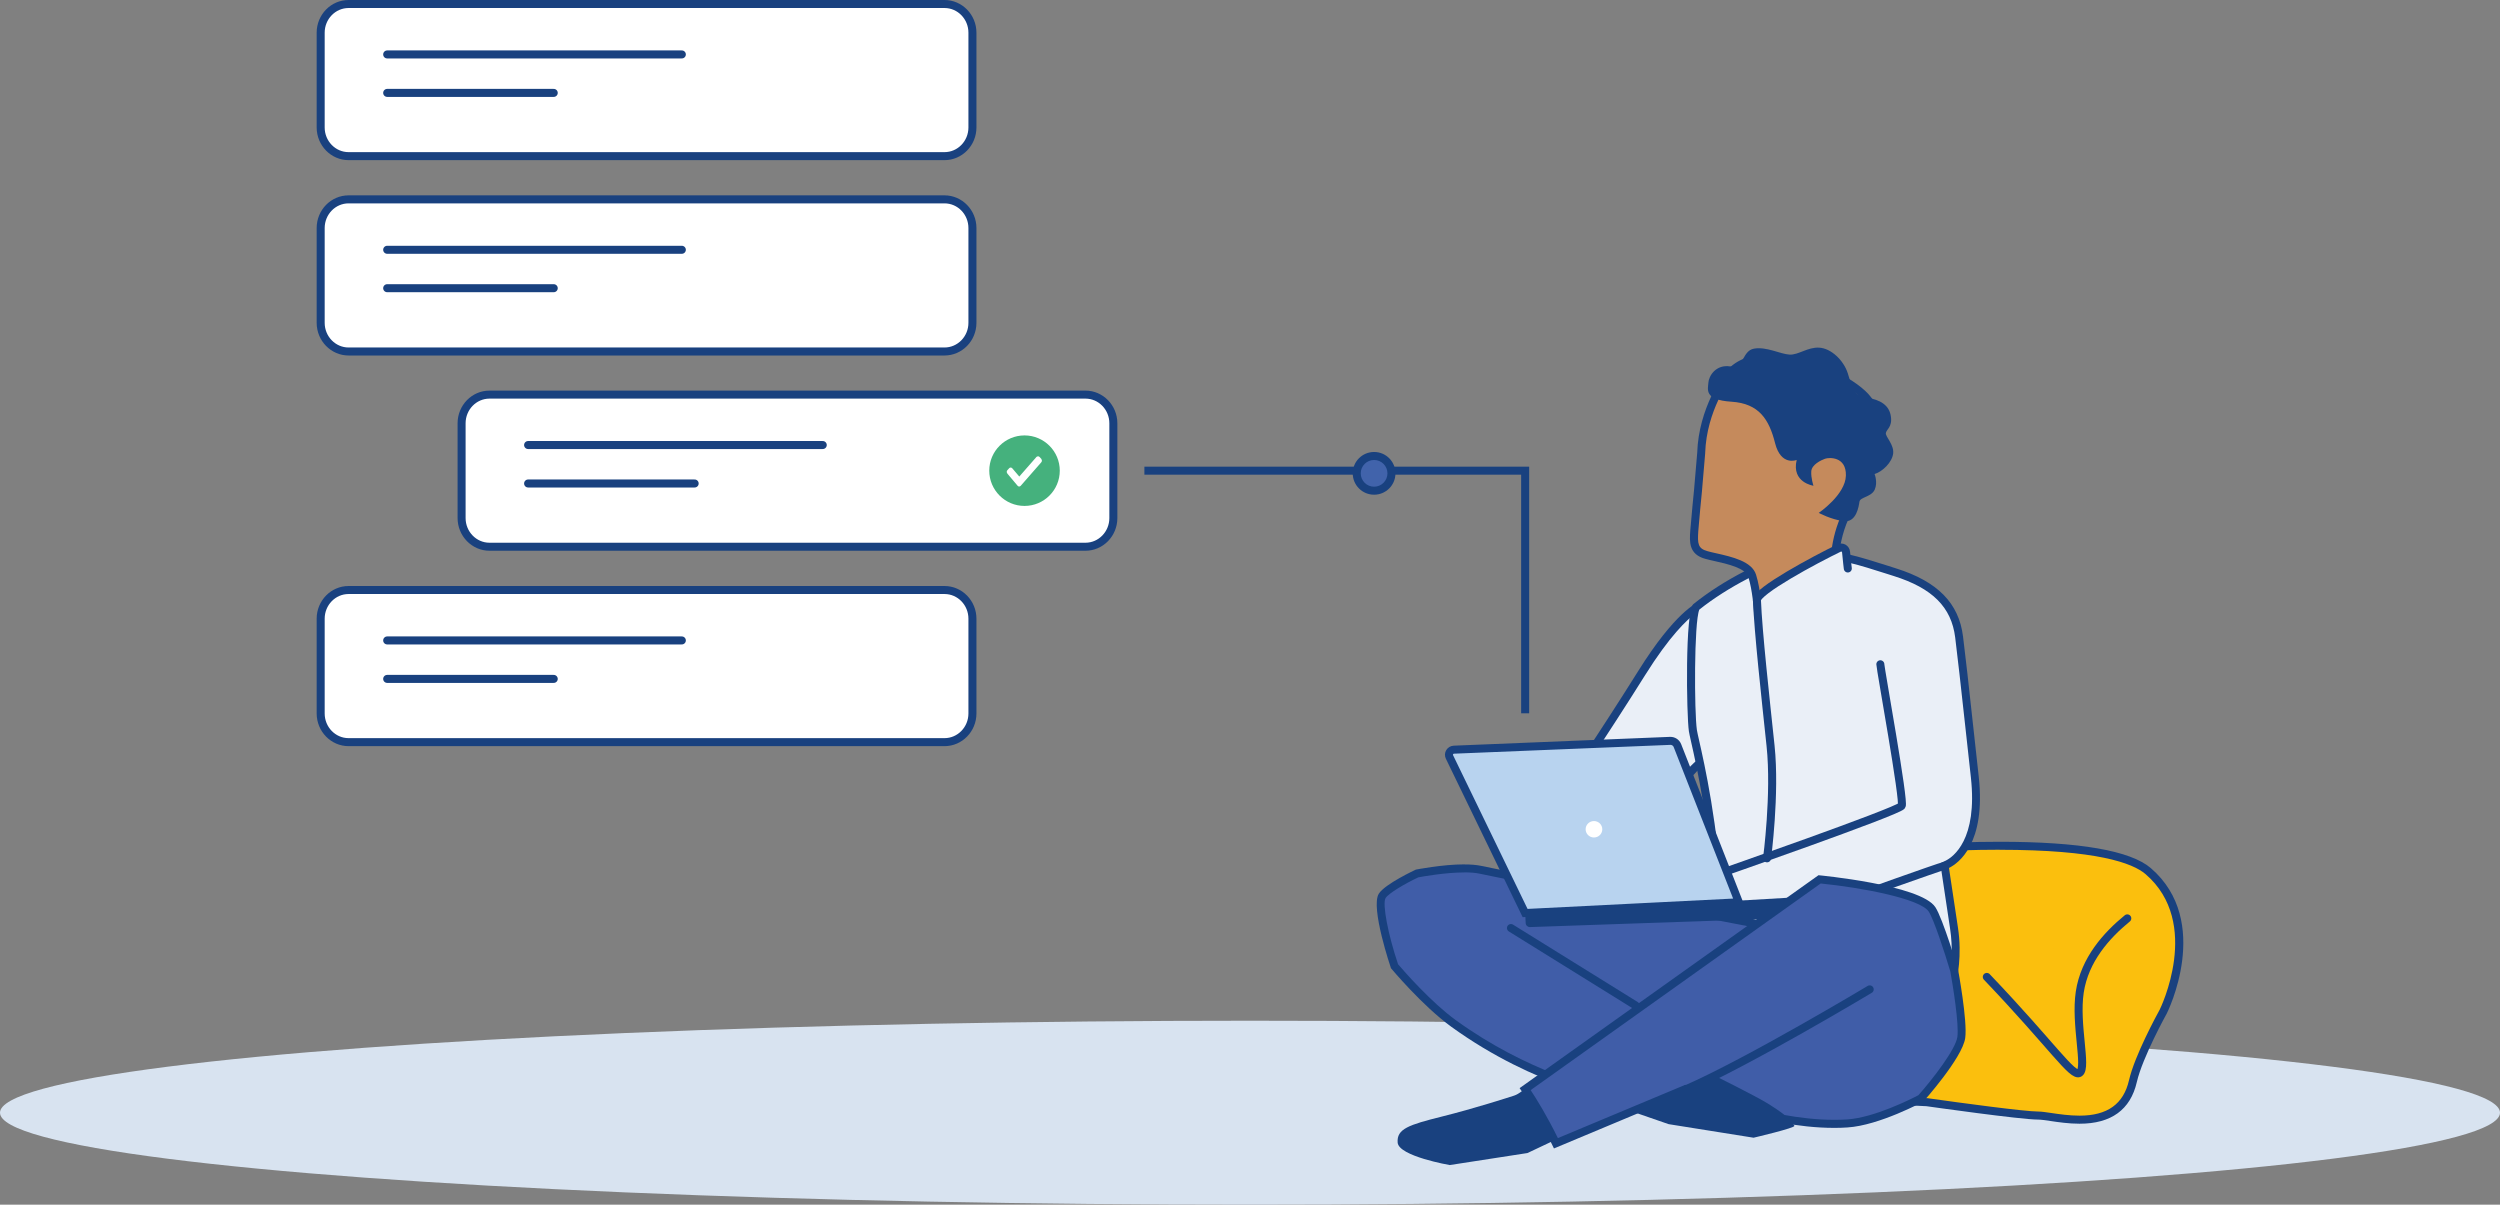
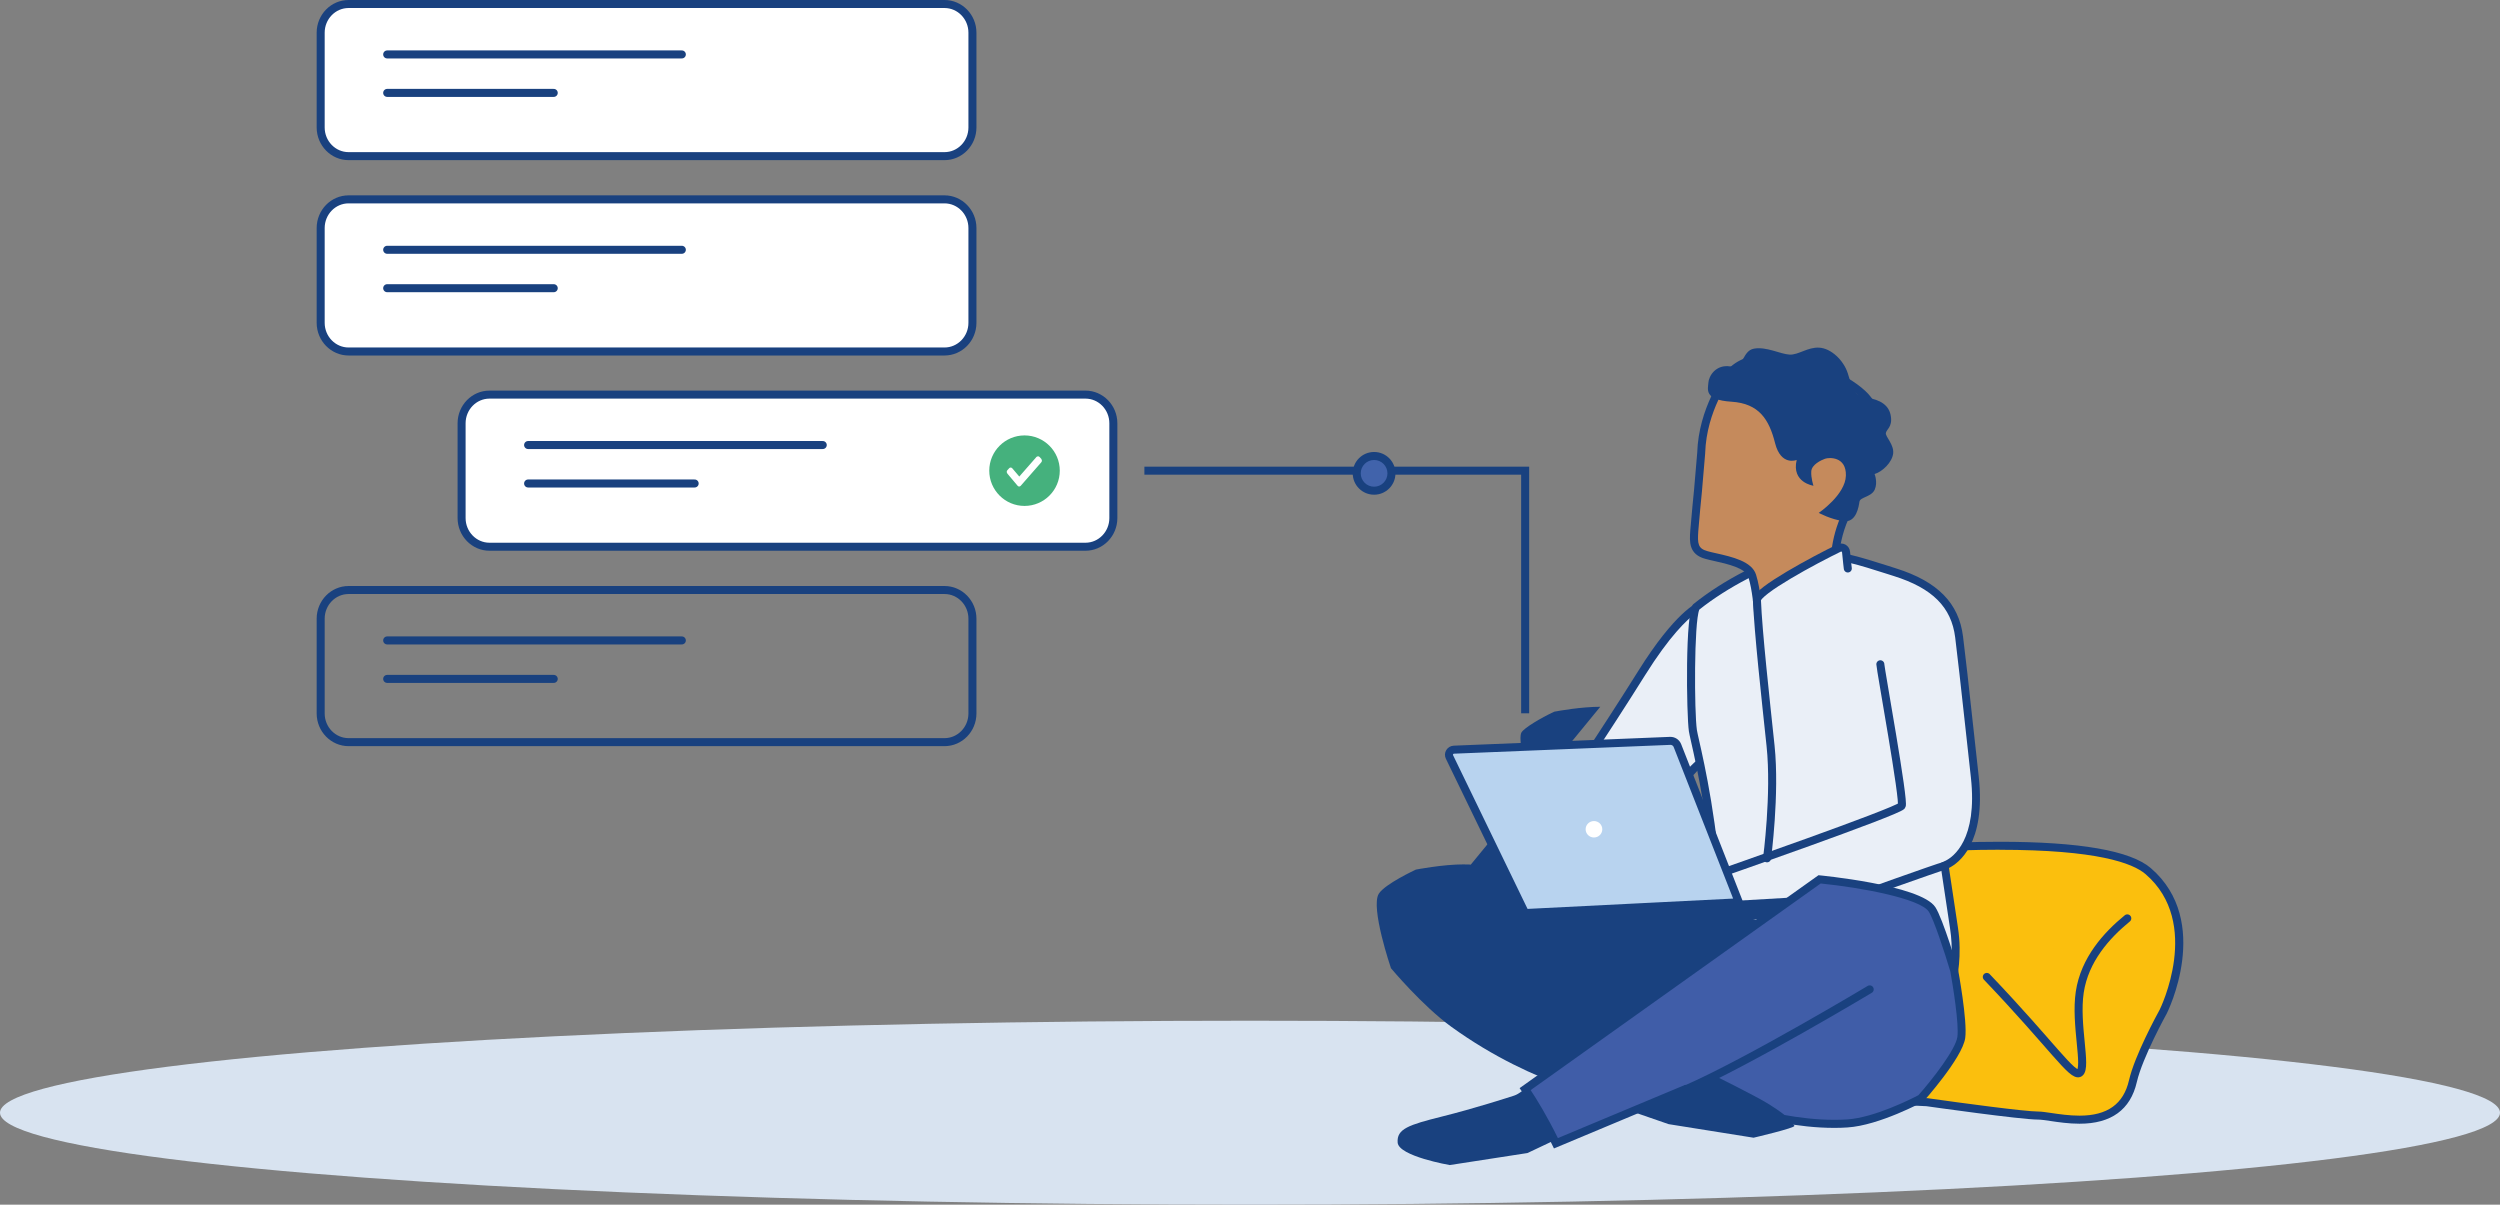
<svg xmlns="http://www.w3.org/2000/svg" id="Ebene_2" width="468" height="225.52" viewBox="0 0 468 225.52">
  <rect x="0" y="0" width="468" height="225.52" fill="#808080" stroke="none" />
  <defs>
    <style>
      .cls-1 {
        fill: #c58a5c;
      }

      .cls-2 {
        fill: #d8e3f0;
      }

      .cls-3 {
        fill: #45b17d;
      }

      .cls-4, .cls-5 {
        fill: #eaeff7;
      }

      .cls-6, .cls-7, .cls-8, .cls-9, .cls-10, .cls-5, .cls-11, .cls-12 {
        stroke: #19417f;
        stroke-width: 1.5px;
      }

      .cls-6, .cls-7, .cls-12 {
        fill: none;
      }

      .cls-13, .cls-11 {
        fill: #405da8;
      }

      .cls-14, .cls-15 {
        fill: #fff;
      }

      .cls-16, .cls-9 {
        fill: #19417f;
      }

      .cls-7, .cls-8, .cls-10, .cls-5, .cls-11 {
        stroke-miterlimit: 10;
      }

      .cls-7, .cls-9, .cls-10, .cls-5, .cls-11, .cls-12 {
        stroke-linecap: round;
      }

      .cls-17, .cls-10 {
        fill: #fbbf0d;
      }

      .cls-8 {
        fill: #b8d3ef;
      }

      .cls-15 {
        isolation: isolate;
        opacity: 1;
      }

      .cls-18 {
        fill: #4163ab;
      }
    </style>
  </defs>
  <g id="Ebene_4">
    <g>
      <ellipse id="Schatten" class="cls-2" cx="234" cy="208.3" rx="234" ry="17.22" />
      <g>
        <g>
          <g>
            <g>
              <path class="cls-17" d="M389.29,209.6c-1.95,0-3.84-.28-5.35-.5-.98-.14-1.82-.27-2.39-.27-2.53,0-14.28-1.58-20.82-2.51h-.24c-2.91-.16-12.92-.63-19.55-.63-3.06,0-5.06.1-5.93.29-.22.05-.48.07-.79.07-4.45,0-16.6-4.88-17.71-5.32l12.45-39.18c1.53-.2,25.1-3.24,45.36-3.24,14.8,0,24.15,1.6,27.82,4.75,11.09,9.54,2.9,26.14,2.81,26.31-.18.32-4.6,8.35-5.67,13.01-1.12,4.85-4.38,7.21-9.99,7.21Z" />
              <path class="cls-16" d="M374.32,159.08c18.2,0,24.91,2.48,27.33,4.56,10.63,9.15,2.71,25.24,2.65,25.36-.48.87-4.69,8.59-5.75,13.22-1.02,4.46-4.05,6.63-9.26,6.63-1.9,0-3.75-.27-5.24-.49-1.01-.15-1.88-.28-2.5-.28-2.46,0-14.17-1.57-20.71-2.5h-.05s-.1-.01-.1-.01h-.18c-3.74-.19-13.13-.62-19.56-.62-3.16,0-5.15.1-6.09.31-.11.02-.31.05-.63.05-3.37,0-12.06-3.13-16.78-5.01l12.09-38.06c3.66-.46,25.92-3.17,44.79-3.17M374.32,157.58c-20.79,0-45.26,3.22-45.5,3.25l-.43.06-12.8,40.29.58.24c.54.22,13.33,5.4,18.05,5.4.36,0,.69-.03.96-.09.56-.12,2.02-.27,5.76-.27,7.65,0,19.63.62,19.68.62.72.1,17.68,2.51,20.93,2.51.51,0,1.33.12,2.28.26,1.54.23,3.46.51,5.46.51,5.92,0,9.53-2.62,10.72-7.79,1.06-4.62,5.55-12.74,5.61-12.84.09-.17,8.6-17.24-2.99-27.22-3.8-3.27-13.32-4.93-28.3-4.93h0Z" />
            </g>
            <path class="cls-10" d="M398.23,171.92c-3.87,3.16-7.99,7.73-8.9,13.81-.9,6.01,1.39,14.1-.02,15.11-1.29.93-5.09-5.08-17.38-17.96" />
          </g>
          <g id="Mann2">
            <g>
              <g>
                <g>
                  <path class="cls-4" d="M302.57,172.14c-13.15-8.98-14.73-15.25-13.59-17.54.62-1.25,3.77-6.07,7.41-11.64,3.55-5.44,7.57-11.59,10.9-16.92,6.28-10.07,10.16-12.23,10.75-12.51l1.61,24.77c-.51,2.58-.8,4.08-.99,4.55h-.43s-.21.17-.21.17c-.42.34-1.32,1.15-2.7,2.88-.92,1.15-2.33,2.73-3.83,4.4-3.98,4.44-6.05,6.88-6.3,7.9l-.07.29.14.26c.69,1.25,4.86,5.04,5.36,5.49l-8.05,7.92Z" />
                  <path class="cls-16" d="M317.38,114.83l1.52,23.41c-.35,1.8-.62,3.14-.8,3.85h-.13l-.41.33c-.44.35-1.39,1.21-2.81,2.99-.91,1.14-2.32,2.71-3.81,4.37-4.75,5.3-6.2,7.15-6.47,8.22l-.14.57.29.52c.62,1.12,3.59,3.92,4.92,5.15l-7.05,6.93c-12.28-8.51-13.78-14.33-12.83-16.23.6-1.21,3.74-6.01,7.39-11.6,3.54-5.42,7.55-11.57,10.88-16.9,4.63-7.41,7.9-10.45,9.45-11.6M318.73,112.46l-.87.33c-.17.06-4.23,1.69-11.2,12.85-3.33,5.33-7.34,11.48-10.89,16.91-3.81,5.83-6.82,10.44-7.45,11.72-1.55,3.12,1.15,9.84,13.88,18.52l.47.32,9.06-8.91-.54-.49c-1.94-1.75-4.78-4.5-5.25-5.34.25-1.02,3.78-4.95,6.13-7.58,1.5-1.68,2.93-3.27,3.86-4.43,1.41-1.76,2.29-2.52,2.58-2.76h.23c.65,0,.66-.06,1.67-5.17l.02-.09-1.69-25.88h0Z" />
                </g>
                <g>
                  <path class="cls-4" d="M321.68,171.94l.05-2.47c-.94-15.3-3.38-26.13-4.42-30.75-.21-.94-.36-1.63-.41-1.94-.52-3.5-.57-21.62.6-23.15,5.31-4.28,13.19-8.36,18.29-9.45,1.35-.29,2.68-.43,4.09-.43,4.27,0,8.49,1.34,13.37,2.89l1.48.47c7.46,2.35,11.28,6.2,12.02,12.12.52,4.17,1.03,8.84,1.88,16.58l1.06,9.65c1.34,12.13-3.61,15.58-5.16,16.35l-.49.24.08.54c.24,1.62.99,6.69,1.67,11.1.76,4.95-.09,8.93-.22,9.49l-43.88-11.23Z" />
                  <path class="cls-16" d="M339.88,104.5c4.15,0,8.32,1.32,13.15,2.86l1.48.47c7.25,2.28,10.79,5.83,11.5,11.49.51,4.13,1,8.55,1.88,16.57l1.06,9.65c1.28,11.65-3.31,14.88-4.75,15.59l-.98.48.16,1.08c.15,1.03.95,6.43,1.67,11.11.59,3.82.2,7.02-.05,8.45l-42.54-10.89.04-1.88v-.06s0-.06,0-.06c-.94-15.31-3.39-26.17-4.44-30.81-.17-.77-.36-1.58-.4-1.88-.5-3.37-.55-20.13.45-22.55,5.26-4.2,12.9-8.15,17.86-9.21,1.29-.28,2.58-.41,3.93-.41M339.88,103c-1.45,0-2.84.15-4.24.45-5.05,1.08-12.96,5.05-18.64,9.64-1.57,1.27-1.29,20.78-.84,23.81.05.34.2,1.01.42,1.99,1.04,4.6,3.47,15.39,4.4,30.57l-.06,3.06,45.19,11.57.17-.67c.04-.18,1.08-4.44.24-9.84-.68-4.41-1.43-9.48-1.67-11.1,1.76-.87,6.95-4.54,5.57-17.1l-1.06-9.65c-.88-8.04-1.36-12.47-1.88-16.59-.78-6.24-4.76-10.29-12.54-12.74l-1.47-.47c-4.95-1.57-9.22-2.93-13.6-2.93h0Z" />
                </g>
              </g>
              <path class="cls-7" d="M352,124.35c0,.8,4.59,25.95,3.99,26.52-1.26,1.22-34.04,12.66-34.04,12.66" />
              <path class="cls-7" d="M364.06,162.06c-1.53.4-17.03,5.97-17.03,5.97" />
              <g>
                <g>
                  <path class="cls-16" d="M285.5,203.77s-1.07,1.01-2.06,1.33c-.99.32-7.42,2.4-13.56,3.93-6.14,1.54-8.44,2.29-8.24,4.86.19,2.56,9.75,4.21,9.75,4.21l14.55-2.25,5.39-2.55-5.83-9.52Z" />
                  <g>
                    <path class="cls-13" d="M302.49,205.3c-2.55-.49-16.28-3.52-30.33-13.68-4.94-3.57-10.34-9.86-11.09-10.75-1.45-4.28-3.33-11.53-2.31-13.16.74-1.19,4.36-3.19,6.53-4.2.67-.13,5.13-.95,8.86-.95,1.2,0,2.21.08,2.99.25,7.04,1.51,44.56,8.74,51.89,10.16l-26.53,32.33Z" />
-                     <path class="cls-16" d="M274.14,163.31h0c1.15,0,2.1.08,2.83.24,6.72,1.44,41.09,8.07,50.66,9.92l-25.44,31.01c-3.35-.7-16.33-3.87-29.6-13.46-4.71-3.4-9.86-9.33-10.87-10.51-1.89-5.6-2.98-11.35-2.34-12.39.55-.88,3.57-2.68,6.13-3.88.9-.17,5.1-.92,8.62-.92M274.14,161.81c-4.15,0-9.09.98-9.09.98,0,0-5.79,2.68-6.94,4.52-1.6,2.57,2.28,13.94,2.28,13.94,0,0,5.87,7.04,11.32,10.98,15.84,11.45,31.07,13.89,31.07,13.89l27.61-33.64s-45.25-8.71-53.11-10.39c-.91-.19-2-.27-3.15-.27h0Z" />
+                     <path class="cls-16" d="M274.14,163.31h0c1.15,0,2.1.08,2.83.24,6.72,1.44,41.09,8.07,50.66,9.92c-3.35-.7-16.33-3.87-29.6-13.46-4.71-3.4-9.86-9.33-10.87-10.51-1.89-5.6-2.98-11.35-2.34-12.39.55-.88,3.57-2.68,6.13-3.88.9-.17,5.1-.92,8.62-.92M274.14,161.81c-4.15,0-9.09.98-9.09.98,0,0-5.79,2.68-6.94,4.52-1.6,2.57,2.28,13.94,2.28,13.94,0,0,5.87,7.04,11.32,10.98,15.84,11.45,31.07,13.89,31.07,13.89l27.61-33.64s-45.25-8.71-53.11-10.39c-.91-.19-2-.27-3.15-.27h0Z" />
                  </g>
                  <g>
                    <path class="cls-13" d="M291.28,214.02c-2.45-5.09-4.81-8.74-5.76-10.14l55.11-39.27c5.42.53,18.97,2.47,21.05,5.61,1.11,1.68,3.39,8.86,4.17,11.48,0,.02,1.75,9.48,1.32,12.5-.4,2.84-5.51,9.1-7.57,11.41-1,.53-8.4,4.35-13.79,4.69-.79.05-1.61.08-2.44.08-13.16,0-27.43-6.3-27.58-6.36l-.3-.13-24.21,10.13Z" />
                    <path class="cls-16" d="M340.83,165.39c7.62.76,18.61,2.83,20.22,5.25.94,1.41,2.97,7.59,4.05,11.21.49,2.68,1.65,9.87,1.32,12.26-.33,2.34-4.57,7.84-7.29,10.91-1.33.7-8.3,4.22-13.37,4.54-.77.05-1.58.07-2.4.07-12.99,0-27.13-6.23-27.27-6.3l-.59-.26-.6.25-23.26,9.73c-2.06-4.19-4.02-7.35-5.1-8.98l54.29-38.68M340.42,163.84l-55.95,39.86s3.22,4.45,6.43,11.29l24.57-10.28s14.4,6.43,27.88,6.43c.84,0,1.67-.02,2.49-.08,5.99-.38,14.21-4.84,14.21-4.84,0,0,7.31-8.16,7.84-11.9.45-3.18-1.34-12.82-1.34-12.82,0,0-2.84-9.55-4.26-11.69-2.78-4.19-21.88-5.97-21.88-5.97h0Z" />
                  </g>
                  <path class="cls-11" d="M315.59,203.92c11.71-5.1,34.42-18.71,34.42-18.71" />
                  <line class="cls-11" x1="306.19" y1="188.22" x2="282.85" y2="173.73" />
                </g>
                <path class="cls-16" d="M320.49,201.12s8.31,4.12,10.51,5.5c2.2,1.38,4.06,2.67,4.91,4.13.23.39-7.64,2.23-7.64,2.23l-15.91-2.54-7.02-2.43,15.15-6.88Z" />
              </g>
              <g>
                <g>
                  <path class="cls-16" d="M285.51,170.92l.1,1.9c.02.42.38.74.8.73l42.8-1.48,5.82-4.03-49.53,2.89Z" />
                  <path class="cls-8" d="M325.52,168.91l-11.51-29.34c-.22-.55-.76-.9-1.36-.88l-40.48,1.65c-.69.03-1.13.75-.83,1.36l14.16,29.22,40.02-2.01Z" />
                </g>
                <ellipse class="cls-14" cx="298.39" cy="155.24" rx="1.56" ry="1.54" />
              </g>
              <g>
                <g>
                  <path class="cls-1" d="M329.05,113.93c-.06-.73-.34-3.92-1.04-6.13-.66-2.08-4.11-2.86-6.88-3.49-.62-.14-1.19-.27-1.68-.4-2.38-.65-2.45-2.14-2.28-4.53.15-2.17.7-7.6.71-7.65l.59-6.93c.27-8.22,4.82-14.24,5.01-14.49,1.59-2.15,4.29-3.28,7.82-3.28,6.24,0,13.87,3.47,17.35,6.69,5.02,4.64,3.1,13.46-1.39,19.76-3.98,5.58-3.84,12.03-3.82,12.66-1.03.27-1.97.5-2.82.7l-.13.03c-3.03.73-5.03,1.21-6.76,2.48-1.98,1.45-4.18,3.99-4.67,4.57Z" />
                  <path class="cls-16" d="M331.3,67.78c5.87,0,13.45,3.36,16.84,6.49,4.71,4.35,2.81,12.74-1.49,18.77-3.59,5.04-3.95,10.61-3.96,12.52-.86.22-1.64.41-2.37.58-3,.72-5.17,1.25-7.03,2.61-1.3.95-2.69,2.35-3.66,3.4-.16-1.34-.44-3.14-.9-4.58-.79-2.49-4.47-3.32-7.47-4-.59-.13-1.16-.26-1.61-.39-1.79-.49-1.89-1.37-1.73-3.75.14-1.98.61-6.67.7-7.59v-.05s0-.01,0-.01l.59-6.91v-.04s0-.04,0-.04c.26-7.95,4.67-13.78,4.87-14.04,1.44-1.94,3.93-2.96,7.21-2.96M331.3,66.28c-3.78,0-6.69,1.24-8.42,3.57-.2.26-4.89,6.48-5.16,14.89l-.59,6.91c0,.06-.55,5.47-.71,7.67-.15,2.09-.31,4.45,2.83,5.3.5.14,1.08.27,1.71.41,2.45.55,5.8,1.31,6.33,2.98.76,2.41,1.02,6.07,1.02,6.11l.12,1.72,1.1-1.32s2.49-2.99,4.64-4.57c1.61-1.18,3.55-1.65,6.49-2.36.91-.22,1.91-.46,3.02-.75l.55-.14-.03-.56c0-.07-.35-6.59,3.68-12.23,4.68-6.57,6.63-15.81,1.29-20.74-3.58-3.31-11.43-6.89-17.85-6.89h0Z" />
                </g>
                <path class="cls-16" d="M339.48,90.93s-4.15-.58-3.14-4.83c0,0-2.94,1.23-4.05-3.16-1.11-4.39-2.97-7.41-8.16-7.74-5.19-.33-4.4-2.32-4.32-3.57s1.4-3.45,4.09-3.04c2.69.41,2.17-2.93,4.47-3.33,2.3-.4,4.92,1.02,6.61,1.12s3.4-1.43,5.59-1.3,4.55,2.33,5.34,4.81.91,4.14,3.52,4.54c2.62.4,4.24,1.45,4.54,3.51.31,2.06-.89,2.46-.94,3.16s1.55,2.14,1.37,3.78c-.18,1.64-1.98,3.41-3.48,3.86,0,0,.63,1.53.03,2.91s-2.73,1.4-2.86,2.25-.55,3.97-2.95,3.66c-2.4-.31-4.67-1.55-4.67-1.55,0,0,4.99-3.38,5.08-6.98.09-3.61-3.15-3.42-3.91-3.15s-2.49,1.1-2.57,2.35.41,2.7.41,2.7Z" />
              </g>
              <path class="cls-5" d="M330.79,160.68s1.61-12.04.66-21.05c-.95-9.01-2.31-21.22-2.55-27.28-.07-1.7,10.85-7.57,15.38-9.76.57-.28,1.24.11,1.3.75.16,1.73.33,3.08.33,3.08" />
            </g>
          </g>
        </g>
        <g id="Kachel1">
          <g>
            <path class="cls-14" d="M65.27,29.23c-2.88,0-5.23-2.41-5.23-5.37V6.12c0-2.96,2.35-5.37,5.23-5.37h111.54c2.88,0,5.23,2.41,5.23,5.37v17.75c0,2.96-2.35,5.37-5.23,5.37h-111.54Z" />
            <path class="cls-16" d="M176.81,1.5c2.47,0,4.48,2.07,4.48,4.62v17.74c0,2.55-2.01,4.62-4.48,4.62h-111.55c-2.47,0-4.48-2.07-4.48-4.62V6.12c0-2.55,2.01-4.62,4.48-4.62h111.55M176.81,0h-111.55c-3.3,0-5.98,2.74-5.98,6.12v17.74c0,3.37,2.68,6.12,5.98,6.12h111.55c3.3,0,5.98-2.74,5.98-6.12V6.12c0-3.37-2.68-6.12-5.98-6.12h0Z" />
          </g>
          <path id="Pfad_31001" class="cls-12" d="M72.48,10.19h55.16" />
          <path id="Pfad_31002" class="cls-9" d="M72.48,17.39h31.18" />
        </g>
        <g id="Kachel1-2" data-name="Kachel1">
          <g>
            <path class="cls-14" d="M65.27,65.79c-2.88,0-5.23-2.41-5.23-5.37v-17.75c0-2.96,2.35-5.37,5.23-5.37h111.54c2.88,0,5.23,2.41,5.23,5.37v17.75c0,2.96-2.35,5.37-5.23,5.37h-111.54Z" />
            <path class="cls-16" d="M176.81,38.07c2.47,0,4.48,2.07,4.48,4.62v17.74c0,2.55-2.01,4.62-4.48,4.62h-111.55c-2.47,0-4.48-2.07-4.48-4.62v-17.74c0-2.55,2.01-4.62,4.48-4.62h111.55M176.81,36.57h-111.55c-3.3,0-5.98,2.74-5.98,6.12v17.74c0,3.37,2.68,6.12,5.98,6.12h111.55c3.3,0,5.98-2.74,5.98-6.12v-17.74c0-3.37-2.68-6.12-5.98-6.12h0Z" />
          </g>
          <path id="Pfad_31001-2" data-name="Pfad_31001" class="cls-12" d="M72.48,46.76h55.16" />
          <path id="Pfad_31002-2" data-name="Pfad_31002" class="cls-9" d="M72.48,53.95h31.18" />
        </g>
        <g id="Kachel1-3" data-name="Kachel1">
          <g>
-             <path class="cls-14" d="M65.27,138.93c-2.88,0-5.23-2.41-5.23-5.37v-17.74c0-2.96,2.35-5.37,5.23-5.37h111.54c2.88,0,5.23,2.41,5.23,5.37v17.74c0,2.96-2.35,5.37-5.23,5.37h-111.54Z" />
            <path class="cls-16" d="M176.81,111.2c2.47,0,4.48,2.07,4.48,4.62v17.74c0,2.55-2.01,4.62-4.48,4.62h-111.55c-2.47,0-4.48-2.07-4.48-4.62v-17.74c0-2.55,2.01-4.62,4.48-4.62h111.55M176.81,109.7h-111.55c-3.3,0-5.98,2.74-5.98,6.12v17.74c0,3.37,2.68,6.12,5.98,6.12h111.55c3.3,0,5.98-2.74,5.98-6.12v-17.74c0-3.37-2.68-6.12-5.98-6.12h0Z" />
          </g>
          <path id="Pfad_31001-3" data-name="Pfad_31001" class="cls-12" d="M72.48,119.89h55.16" />
          <path id="Pfad_31002-3" data-name="Pfad_31002" class="cls-9" d="M72.48,127.09h31.18" />
        </g>
        <g id="ICON_x5F_FILING_x5F_START_x5F_GUIDE">
          <g id="Porzess">
            <polyline id="Linie_201" class="cls-6" points="214.23 88.11 263.09 88.11 253.54 88.11 285.51 88.11 285.51 133.53" />
            <g id="Ellipse_1581">
              <circle class="cls-18" cx="257.23" cy="88.61" r="3.25" />
              <path class="cls-16" d="M257.23,86.11c1.38,0,2.5,1.12,2.5,2.5s-1.12,2.5-2.5,2.5-2.5-1.12-2.5-2.5,1.12-2.5,2.5-2.5M257.23,84.61c-2.21,0-4,1.79-4,4s1.79,4,4,4,4-1.79,4-4-1.79-4-4-4h0Z" />
            </g>
          </g>
        </g>
        <g id="Kachel1-4" data-name="Kachel1">
          <g>
            <path class="cls-14" d="M91.65,102.35c-2.88,0-5.23-2.41-5.23-5.37v-17.74c0-2.96,2.35-5.37,5.23-5.37h111.54c2.88,0,5.23,2.41,5.23,5.37v17.74c0,2.96-2.35,5.37-5.23,5.37h-111.54Z" />
            <path class="cls-16" d="M203.19,74.62c2.47,0,4.48,2.07,4.48,4.62v17.74c0,2.55-2.01,4.62-4.48,4.62h-111.55c-2.47,0-4.48-2.07-4.48-4.62v-17.74c0-2.55,2.01-4.62,4.48-4.62h111.55M203.19,73.12h-111.55c-3.3,0-5.98,2.74-5.98,6.12v17.74c0,3.37,2.68,6.12,5.98,6.12h111.55c3.3,0,5.98-2.74,5.98-6.12v-17.74c0-3.37-2.68-6.12-5.98-6.12h0Z" />
          </g>
          <g id="OK">
            <path class="cls-3" d="M191.79,94.71c-3.64,0-6.6-2.96-6.6-6.6s2.96-6.6,6.6-6.6,6.6,2.96,6.6,6.6-2.96,6.6-6.6,6.6Z" />
            <path id="Tick" class="cls-15" d="M194.95,85.92l-.34-.37c-.14-.15-.35-.17-.51-.05h-.04l-3.25,3.71-1.3-1.53-.03-.03c-.07-.08-.18-.13-.28-.13h0c-.11,0-.21.05-.28.13l-.34.37c-.15.16-.16.43-.01.61l.05.08,1.89,2.24h0c.15.17.4.17.56,0,0,0,0,0,0,0l3.86-4.41c.15-.17.16-.44,0-.61,0,0,0,0,0,0Z" />
          </g>
          <path id="Pfad_31001-4" data-name="Pfad_31001" class="cls-12" d="M98.86,83.31h55.16" />
          <path id="Pfad_31002-4" data-name="Pfad_31002" class="cls-9" d="M98.86,90.51h31.18" />
        </g>
      </g>
    </g>
  </g>
</svg>